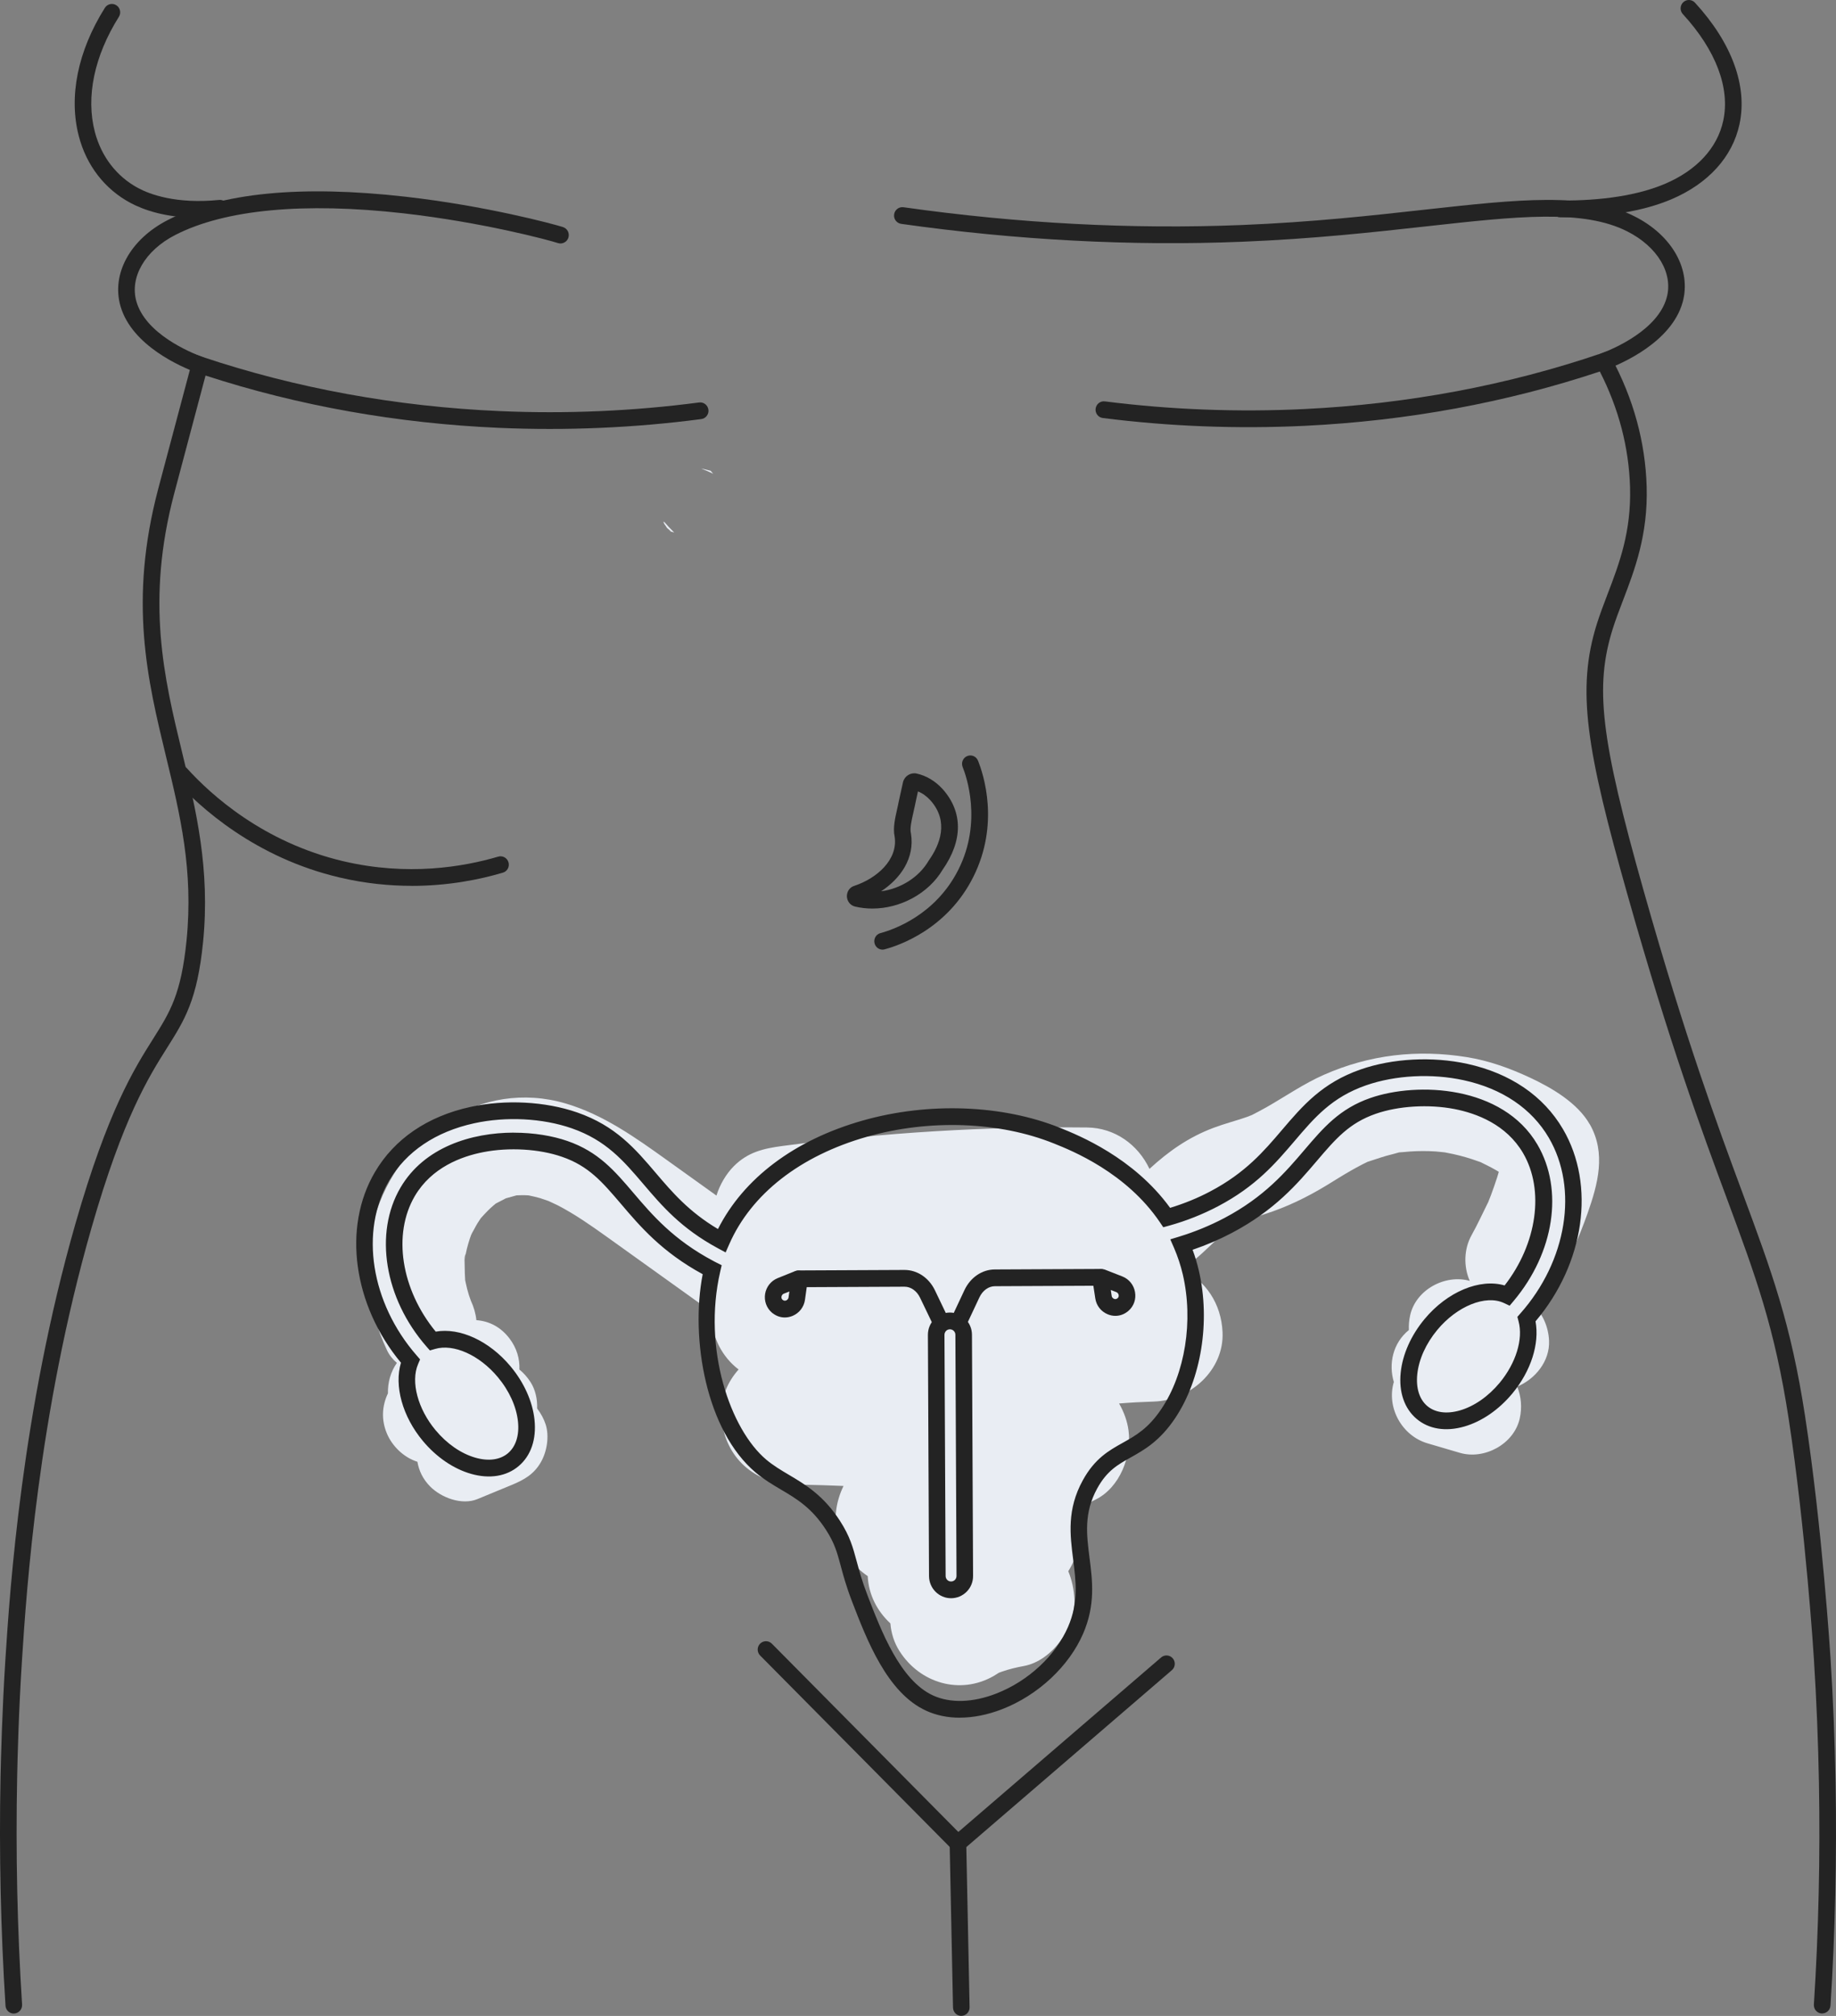
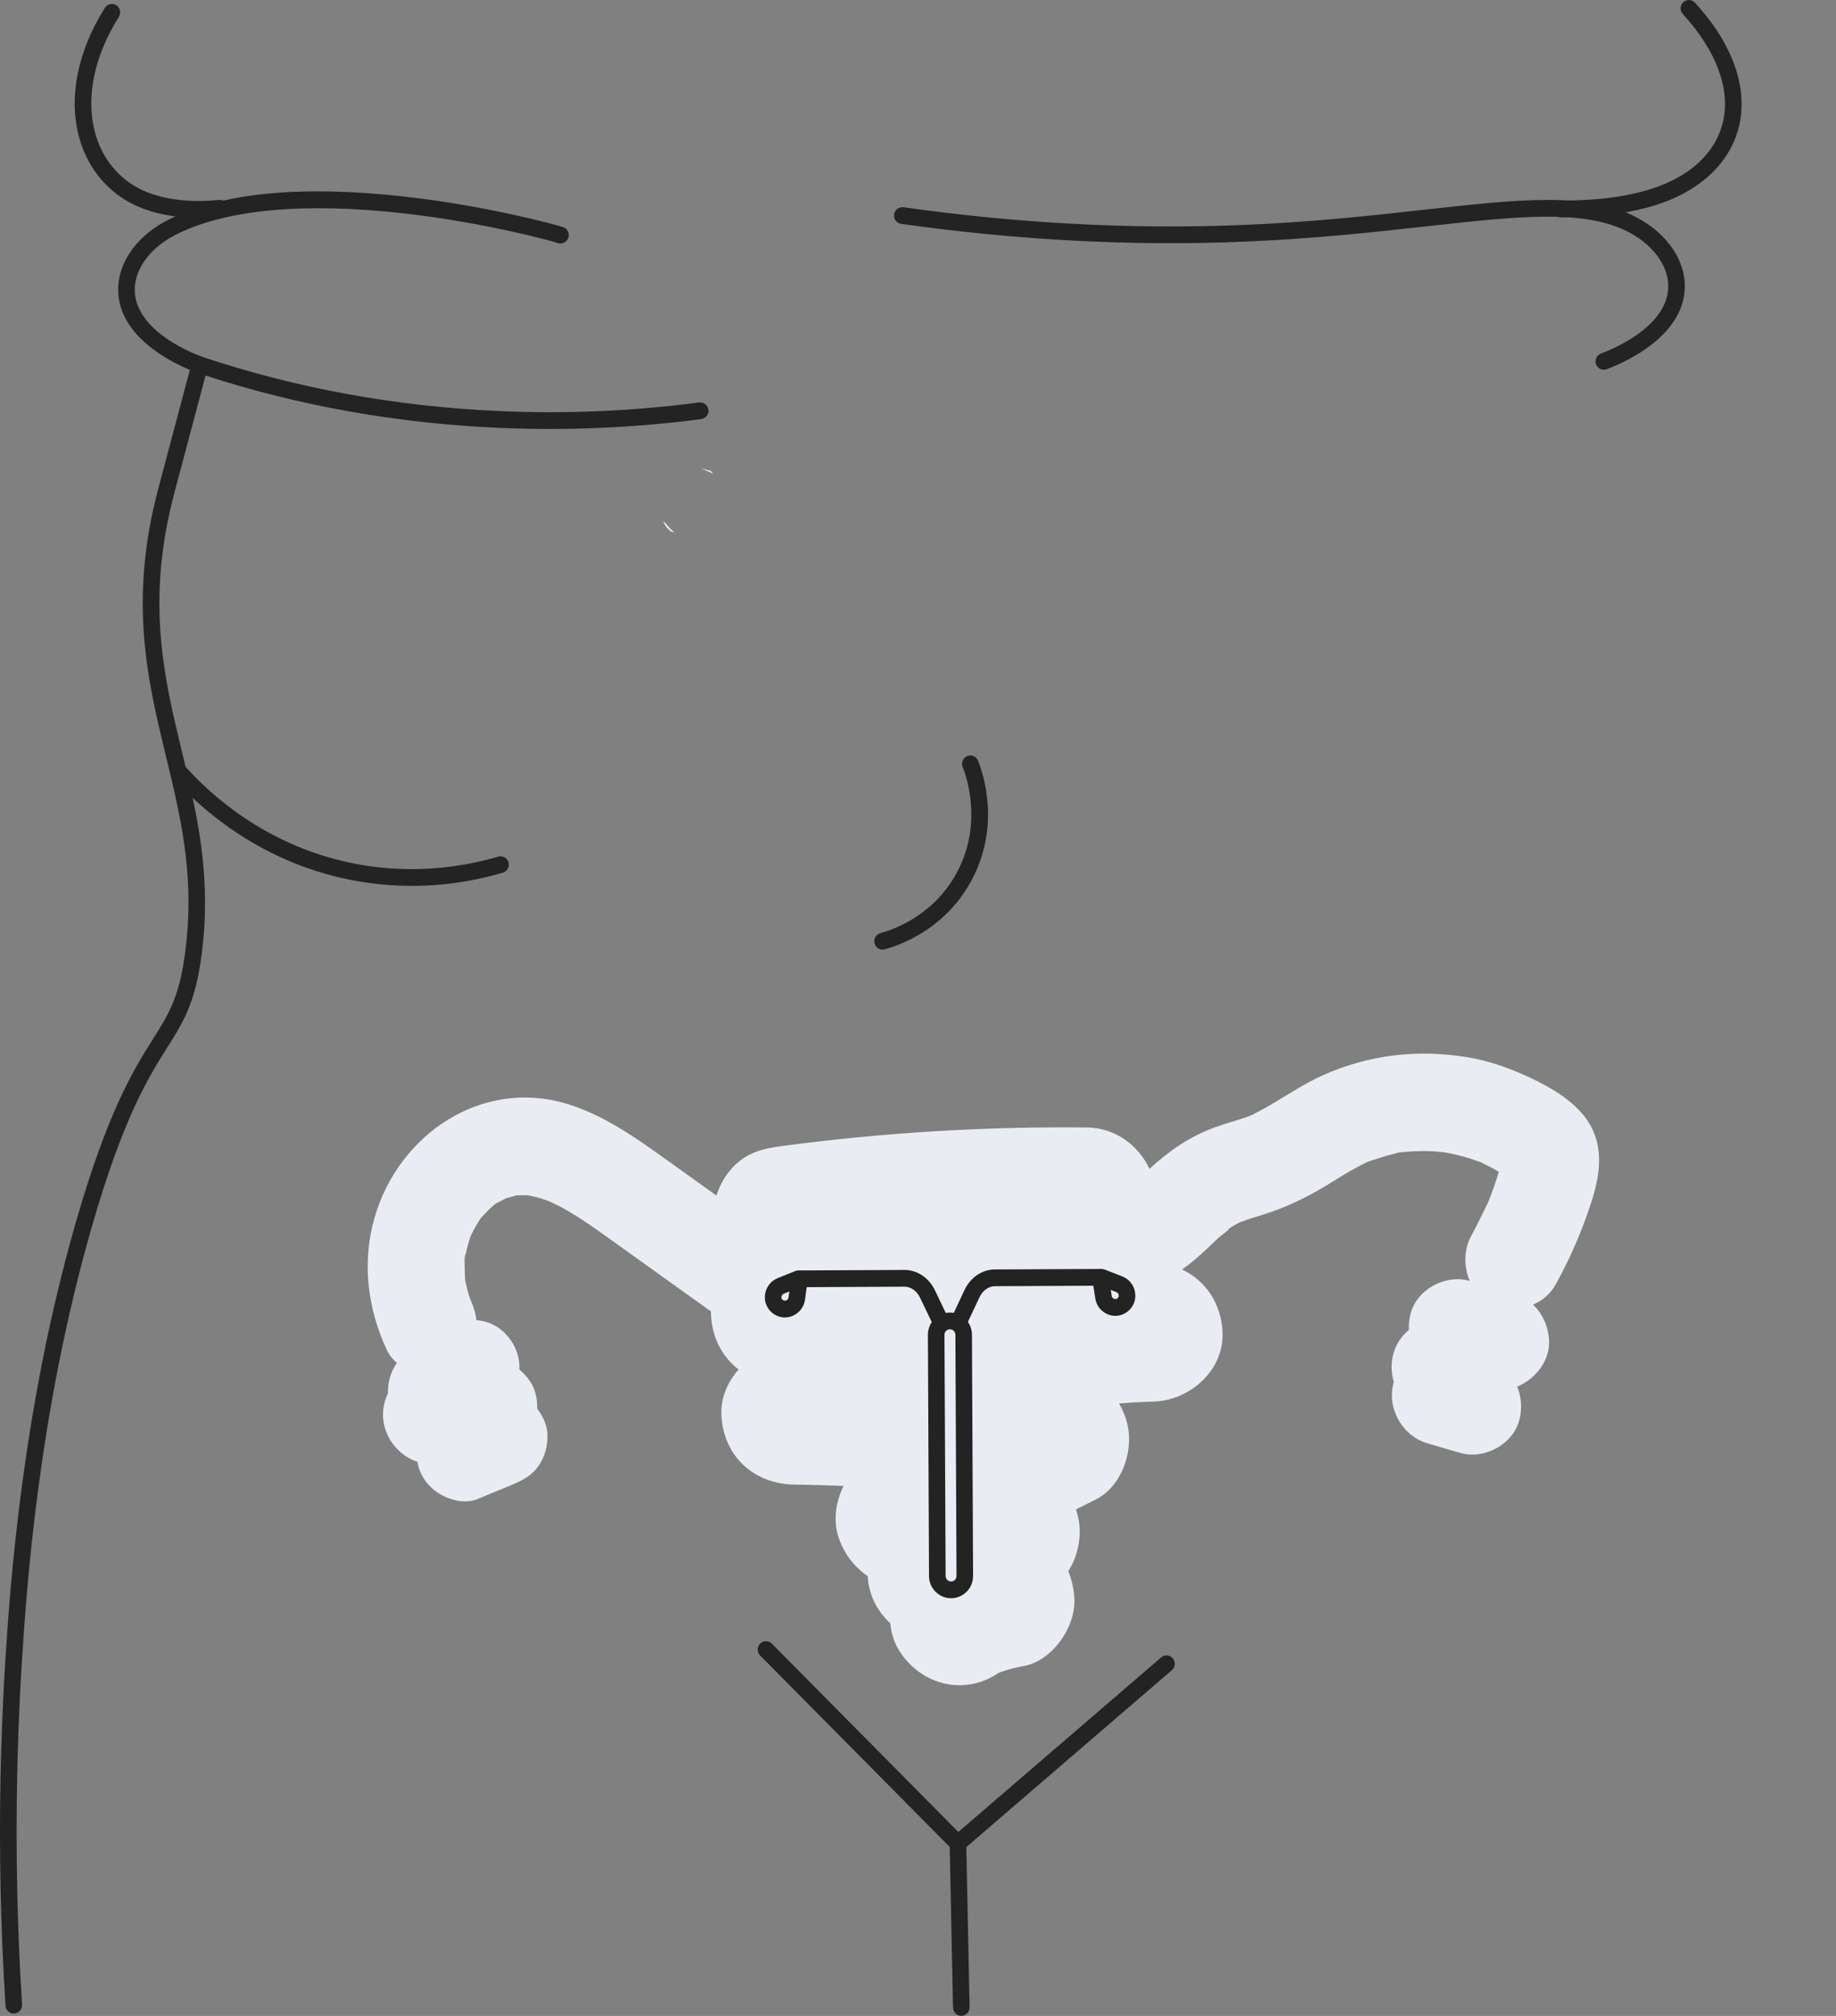
<svg xmlns="http://www.w3.org/2000/svg" width="41" height="45" viewBox="0 0 41 45" fill="none">
  <rect x="0" y="0" width="41" height="45" fill="#808080" stroke="none" />
  <g clip-path="url(#clip0_299_13309)">
    <path d="M14.977 11.865C14.985 11.866 15 11.87 15.023 11.877C15.035 11.88 15.046 11.884 15.057 11.887C14.979 11.813 14.905 11.734 14.836 11.653C14.829 11.651 14.822 11.65 14.815 11.648C14.816 11.652 14.817 11.654 14.817 11.658C14.822 11.667 14.828 11.679 14.836 11.697C14.842 11.706 14.884 11.764 14.896 11.786C14.951 11.834 15.037 11.899 14.937 11.84C14.95 11.849 14.963 11.857 14.977 11.865H14.977Z" fill="#E9EDF3" />
    <path d="M15.87 10.509C15.802 10.491 15.734 10.474 15.666 10.459C15.666 10.46 15.668 10.462 15.668 10.463C15.752 10.496 15.839 10.533 15.926 10.575C15.907 10.553 15.888 10.532 15.87 10.51V10.509Z" fill="#E9EDF3" />
    <path d="M27.932 24.898C27.867 24.922 27.864 24.924 27.883 24.917C27.892 24.914 27.901 24.911 27.911 24.907C27.918 24.904 27.925 24.902 27.933 24.898H27.932Z" fill="#E9EDF3" />
    <path d="M35.502 25.099C35.232 24.623 34.661 24.287 34.178 24.061C33.721 23.847 33.252 23.677 32.753 23.597C31.653 23.421 30.587 23.541 29.564 23.992C29.113 24.191 28.709 24.472 28.282 24.716C28.177 24.775 28.071 24.83 27.964 24.886C27.955 24.89 27.944 24.895 27.931 24.9C27.944 24.896 27.958 24.89 27.975 24.884C27.954 24.892 27.932 24.9 27.91 24.908C27.9 24.913 27.89 24.916 27.883 24.919C27.87 24.923 27.857 24.928 27.845 24.933C27.596 25.02 27.34 25.084 27.093 25.178C26.541 25.387 26.099 25.697 25.669 26.092C25.413 25.549 24.893 25.174 24.274 25.168C21.999 25.143 19.726 25.282 17.47 25.581C17.047 25.638 16.7 25.717 16.384 26.035C16.217 26.204 16.076 26.44 15.999 26.688C15.626 26.421 15.254 26.154 14.881 25.887C14.181 25.386 13.472 24.882 12.638 24.634C10.744 24.073 8.9 25.328 8.366 27.175C8.077 28.171 8.206 29.208 8.64 30.136C8.692 30.248 8.769 30.344 8.863 30.423C8.725 30.617 8.657 30.861 8.663 31.103C8.532 31.379 8.51 31.689 8.639 31.997C8.758 32.283 9.018 32.535 9.321 32.63C9.356 32.83 9.442 33.016 9.606 33.182C9.855 33.433 10.315 33.606 10.662 33.463L11.428 33.147C11.701 33.034 11.922 32.91 12.076 32.643C12.213 32.409 12.27 32.063 12.186 31.799C12.146 31.675 12.08 31.552 11.995 31.441C12.002 31.23 11.955 31.02 11.849 30.854C11.777 30.742 11.693 30.648 11.599 30.571C11.609 30.332 11.54 30.091 11.377 29.877C11.176 29.614 10.916 29.489 10.638 29.469C10.623 29.323 10.581 29.175 10.513 29.03C10.513 29.029 10.512 29.028 10.512 29.026C10.498 28.988 10.484 28.951 10.472 28.912C10.443 28.82 10.419 28.728 10.4 28.634C10.395 28.608 10.39 28.588 10.387 28.573C10.387 28.569 10.387 28.565 10.387 28.561C10.383 28.465 10.376 28.37 10.377 28.274C10.378 28.194 10.362 28.062 10.394 27.988C10.372 28.143 10.371 28.159 10.391 28.035C10.402 27.982 10.413 27.929 10.426 27.875C10.446 27.796 10.469 27.717 10.495 27.639C10.503 27.616 10.512 27.593 10.52 27.569C10.526 27.557 10.532 27.543 10.542 27.523C10.584 27.453 10.618 27.379 10.661 27.309C10.685 27.271 10.71 27.233 10.735 27.195C10.788 27.137 10.84 27.078 10.896 27.023C10.934 26.985 10.974 26.948 11.015 26.913C11.044 26.889 11.062 26.874 11.071 26.866C11.114 26.842 11.162 26.821 11.191 26.804C11.226 26.785 11.261 26.767 11.295 26.75C11.296 26.75 11.296 26.75 11.297 26.749C11.374 26.728 11.452 26.707 11.528 26.685C11.53 26.685 11.532 26.684 11.534 26.683C11.577 26.681 11.62 26.679 11.663 26.679C11.711 26.679 11.758 26.681 11.806 26.684C11.892 26.703 11.976 26.72 12.061 26.745C12.078 26.75 12.185 26.788 12.249 26.809C12.299 26.834 12.441 26.898 12.46 26.908C12.838 27.105 13.188 27.349 13.535 27.597C14.316 28.155 15.096 28.715 15.877 29.274C15.876 29.298 15.877 29.322 15.877 29.345C15.9 29.86 16.131 30.293 16.494 30.57C16.246 30.847 16.093 31.206 16.11 31.586C16.149 32.467 16.785 33.084 17.645 33.135C17.741 33.141 17.837 33.143 17.931 33.142C18.234 33.148 18.536 33.157 18.837 33.17C18.662 33.524 18.607 33.947 18.719 34.296C18.837 34.664 19.071 34.978 19.377 35.182C19.399 35.605 19.588 35.962 19.883 36.238C19.901 36.456 19.967 36.669 20.088 36.858C20.543 37.572 21.439 37.84 22.188 37.413C22.215 37.398 22.261 37.367 22.307 37.339C22.328 37.331 22.349 37.323 22.37 37.316C22.532 37.259 22.697 37.22 22.865 37.189C23.496 37.073 24.02 36.327 23.992 35.695C23.982 35.479 23.937 35.271 23.856 35.073C24.059 34.756 24.146 34.359 24.098 33.994C24.083 33.888 24.059 33.788 24.027 33.694L24.468 33.473C25.012 33.201 25.277 32.5 25.201 31.93C25.175 31.73 25.101 31.52 24.99 31.329C25.248 31.308 25.506 31.294 25.766 31.286C26.568 31.262 27.339 30.59 27.301 29.737C27.272 29.097 26.922 28.584 26.397 28.339C26.485 28.275 26.571 28.208 26.655 28.139C26.789 28.03 26.915 27.912 27.04 27.793C27.103 27.733 27.166 27.672 27.23 27.612C27.28 27.567 27.412 27.489 27.448 27.424C27.465 27.413 27.483 27.4 27.5 27.389C27.561 27.35 27.624 27.316 27.689 27.283C27.682 27.291 27.838 27.228 27.89 27.212C28.008 27.173 28.127 27.139 28.245 27.101C28.727 26.948 29.179 26.729 29.612 26.467C29.793 26.357 29.972 26.243 30.155 26.138C30.246 26.086 30.339 26.035 30.433 25.987C30.47 25.968 30.508 25.951 30.545 25.932C30.547 25.932 30.549 25.931 30.551 25.931C30.733 25.874 30.908 25.808 31.095 25.765C31.137 25.756 31.19 25.737 31.243 25.724C31.249 25.724 31.273 25.723 31.328 25.718C31.382 25.713 31.436 25.708 31.49 25.704C31.68 25.691 31.87 25.691 32.06 25.703C32.096 25.705 32.222 25.72 32.267 25.724C32.33 25.736 32.393 25.748 32.456 25.762C32.642 25.803 32.825 25.856 33.003 25.921C33.008 25.923 33.038 25.932 33.065 25.942C33.07 25.945 33.076 25.947 33.082 25.951C33.179 26 33.277 26.046 33.371 26.1C33.405 26.118 33.437 26.138 33.47 26.158C33.458 26.197 33.447 26.237 33.435 26.276C33.392 26.411 33.344 26.545 33.295 26.678C33.278 26.722 33.261 26.766 33.243 26.81C33.24 26.819 33.237 26.827 33.234 26.834C33.232 26.839 33.229 26.845 33.224 26.853C33.104 27.093 32.994 27.336 32.863 27.57C32.69 27.878 32.68 28.27 32.821 28.592C32.276 28.438 31.62 28.785 31.491 29.358C31.466 29.469 31.457 29.58 31.462 29.689C31.102 29.982 31.005 30.446 31.126 30.849C30.957 31.415 31.302 32.05 31.88 32.219C32.121 32.29 32.362 32.36 32.602 32.431C33.147 32.59 33.808 32.237 33.937 31.666C33.993 31.418 33.969 31.169 33.881 30.952C34.283 30.786 34.612 30.385 34.592 29.927C34.578 29.616 34.45 29.326 34.234 29.122C34.439 29.037 34.618 28.889 34.737 28.676C35.022 28.168 35.259 27.632 35.453 27.082C35.683 26.429 35.869 25.743 35.503 25.098L35.502 25.099Z" fill="#E9EDF3" />
    <path d="M19.708 21.198C19.626 21.198 19.551 21.142 19.53 21.058C19.504 20.958 19.562 20.856 19.661 20.829C19.94 20.755 20.89 20.433 21.404 19.408C21.94 18.341 21.576 17.315 21.497 17.121C21.459 17.025 21.504 16.916 21.599 16.877C21.694 16.838 21.802 16.884 21.84 16.98C21.965 17.29 22.327 18.395 21.734 19.577C21.15 20.741 20.073 21.107 19.756 21.191C19.74 21.195 19.724 21.198 19.708 21.198Z" fill="#232323" />
-     <path d="M19.481 20.281C19.351 20.281 19.223 20.267 19.097 20.237C18.991 20.213 18.915 20.12 18.912 20.008C18.91 19.898 18.978 19.803 19.081 19.773C19.572 19.609 20.059 19.196 19.978 18.672C19.937 18.488 19.989 18.262 20.03 18.079C20.041 18.034 20.05 17.991 20.058 17.953L20.058 17.948C20.069 17.903 20.079 17.856 20.089 17.805C20.11 17.706 20.134 17.594 20.165 17.461C20.197 17.325 20.333 17.238 20.469 17.267C20.688 17.316 20.885 17.433 21.053 17.617C21.505 18.127 21.504 18.764 21.05 19.414C20.734 19.947 20.104 20.281 19.481 20.281ZM20.421 18.026C20.413 18.068 20.402 18.114 20.391 18.163C20.359 18.302 20.316 18.492 20.34 18.593L20.343 18.606C20.432 19.157 20.109 19.611 19.676 19.896C20.108 19.838 20.518 19.588 20.736 19.216L20.744 19.203C20.991 18.853 21.196 18.337 20.78 17.868C20.694 17.774 20.601 17.707 20.499 17.666C20.481 17.745 20.466 17.817 20.452 17.882C20.442 17.933 20.432 17.981 20.422 18.026L20.421 18.026Z" fill="#232323" />
    <path d="M0.308 44.947C0.211 44.947 0.129 44.871 0.123 44.772C0.016 43.084 -0.022 41.364 0.012 39.662C0.021 39.247 0.048 38.157 0.123 37.001C0.221 35.5 0.481 31.514 1.685 27.314C2.409 24.79 2.994 23.863 3.421 23.186C3.797 22.59 4.045 22.196 4.166 20.991C4.322 19.424 4.023 18.189 3.706 16.881C3.294 15.179 2.868 13.419 3.535 10.906L4.334 7.904L4.52 7.967C6.619 8.669 8.854 9.076 11.163 9.177C12.646 9.242 14.143 9.177 15.612 8.984C15.714 8.971 15.806 9.043 15.82 9.146C15.833 9.248 15.761 9.342 15.66 9.355C14.169 9.551 12.651 9.616 11.147 9.551C8.872 9.451 6.667 9.059 4.59 8.383L3.894 11.002C3.25 13.423 3.665 15.136 4.066 16.792C4.376 18.072 4.697 19.397 4.535 21.027C4.406 22.321 4.123 22.768 3.733 23.386C3.318 24.044 2.75 24.945 2.041 27.417C0.847 31.578 0.59 35.535 0.493 37.025C0.418 38.173 0.391 39.256 0.383 39.669C0.349 41.361 0.386 43.07 0.493 44.747C0.499 44.85 0.422 44.939 0.32 44.946C0.316 44.946 0.312 44.946 0.308 44.946V44.947Z" fill="#232323" />
-     <path d="M40.692 44.945C40.687 44.945 40.684 44.945 40.679 44.945C40.577 44.939 40.5 44.85 40.506 44.747C40.611 43.115 40.649 41.449 40.619 39.797C40.603 38.893 40.565 37.96 40.506 37.025C40.505 36.996 40.323 34.148 39.943 31.668C39.631 29.638 39.208 28.495 38.567 26.765C37.998 25.231 37.29 23.32 36.349 19.991C35.425 16.727 35.197 15.392 35.663 13.916C35.731 13.701 35.812 13.492 35.896 13.269C36.158 12.585 36.429 11.877 36.401 10.877C36.375 9.99 36.149 9.121 35.726 8.293C33.643 8.986 31.43 9.394 29.142 9.505C27.637 9.578 26.119 9.52 24.627 9.331C24.526 9.319 24.454 9.225 24.466 9.123C24.479 9.02 24.571 8.947 24.673 8.96C26.144 9.146 27.642 9.203 29.124 9.131C31.432 9.019 33.664 8.601 35.757 7.888L35.905 7.838L35.979 7.976C36.477 8.897 36.743 9.869 36.772 10.866C36.802 11.941 36.505 12.718 36.243 13.403C36.16 13.62 36.082 13.824 36.017 14.028C35.607 15.329 35.742 16.479 36.706 19.888C37.643 23.202 38.348 25.105 38.914 26.633C39.563 28.385 39.992 29.542 40.309 31.609C40.693 34.106 40.875 36.972 40.877 37C40.936 37.941 40.974 38.879 40.99 39.788C41.02 41.451 40.982 43.127 40.877 44.77C40.87 44.868 40.789 44.944 40.692 44.944L40.692 44.945Z" fill="#232323" />
    <path d="M21.468 44.999C21.367 44.999 21.285 44.918 21.282 44.816L21.205 41.062L25.929 36.998C26.007 36.931 26.124 36.94 26.19 37.019C26.256 37.097 26.247 37.215 26.169 37.282L21.579 41.231L21.652 44.807C21.654 44.91 21.573 44.996 21.471 44.998C21.469 44.998 21.468 44.998 21.467 44.998L21.468 44.999Z" fill="#232323" />
    <path d="M35.816 8.254C35.741 8.254 35.67 8.208 35.642 8.132C35.607 8.036 35.655 7.928 35.751 7.892C36.044 7.782 37.016 7.367 37.218 6.649C37.371 6.105 37.018 5.509 36.34 5.166C35.352 4.665 33.887 4.827 31.859 5.052C30.675 5.183 29.334 5.332 27.744 5.396C25.273 5.497 22.71 5.362 20.124 4.997C20.023 4.982 19.952 4.888 19.967 4.786C19.981 4.683 20.074 4.612 20.176 4.626C22.739 4.989 25.28 5.122 27.729 5.023C29.306 4.959 30.641 4.811 31.818 4.68C33.909 4.449 35.42 4.281 36.506 4.832C37.348 5.258 37.777 6.03 37.574 6.751C37.324 7.638 36.214 8.117 35.88 8.242C35.859 8.25 35.837 8.254 35.816 8.254Z" fill="#232323" />
    <path d="M34.928 4.85C34.897 4.85 34.867 4.85 34.836 4.85C34.734 4.848 34.651 4.764 34.652 4.661C34.653 4.558 34.736 4.476 34.838 4.476H34.839C35.78 4.483 36.587 4.356 37.177 4.105C37.889 3.804 38.352 3.302 38.482 2.694C38.639 1.964 38.318 1.119 37.579 0.314C37.51 0.239 37.514 0.12 37.589 0.05C37.664 -0.021 37.781 -0.016 37.851 0.06C38.675 0.957 39.028 1.921 38.845 2.773C38.688 3.503 38.147 4.1 37.321 4.45C36.704 4.712 35.878 4.85 34.928 4.85Z" fill="#232323" />
    <path d="M4.461 8.332C4.44 8.332 4.418 8.328 4.398 8.32C4.063 8.197 2.949 7.724 2.692 6.838C2.482 6.118 2.905 5.344 3.744 4.913C4.933 4.302 6.72 4.126 9.055 4.391C10.851 4.595 12.351 4.998 12.573 5.069C12.67 5.101 12.724 5.206 12.693 5.305C12.662 5.403 12.557 5.457 12.46 5.426C12.245 5.356 10.778 4.963 9.013 4.762C6.783 4.51 5.019 4.677 3.912 5.246C3.237 5.593 2.89 6.191 3.047 6.733C3.255 7.451 4.23 7.861 4.525 7.97C4.621 8.005 4.67 8.113 4.635 8.209C4.607 8.285 4.536 8.332 4.46 8.332L4.461 8.332Z" fill="#232323" />
    <path d="M4.429 4.861C3.703 4.861 3.212 4.689 2.911 4.528C2.341 4.223 1.932 3.696 1.761 3.043C1.529 2.16 1.735 1.141 2.342 0.175C2.397 0.088 2.511 0.062 2.598 0.117C2.684 0.172 2.71 0.288 2.655 0.375C2.104 1.253 1.913 2.166 2.119 2.948C2.264 3.498 2.607 3.942 3.085 4.198C3.347 4.338 3.931 4.559 4.894 4.463C4.996 4.454 5.087 4.528 5.097 4.631C5.107 4.733 5.032 4.825 4.931 4.835C4.753 4.853 4.586 4.861 4.43 4.861L4.429 4.861Z" fill="#232323" />
    <path d="M17.526 29.409C17.436 29.409 17.346 29.381 17.27 29.325C17.263 29.321 17.257 29.316 17.25 29.311C17.245 29.307 17.239 29.302 17.233 29.297C17.115 29.193 17.061 29.038 17.086 28.881C17.113 28.722 17.218 28.591 17.366 28.531L17.746 28.378C17.816 28.35 17.896 28.362 17.955 28.409C18.014 28.456 18.044 28.532 18.033 28.607L17.976 29.015C17.953 29.175 17.851 29.308 17.703 29.372C17.646 29.396 17.586 29.409 17.526 29.409ZM17.627 28.829L17.503 28.878C17.464 28.894 17.454 28.929 17.452 28.944C17.449 28.959 17.448 28.99 17.475 29.014L17.485 29.021C17.514 29.042 17.543 29.034 17.558 29.028C17.571 29.022 17.602 29.004 17.609 28.962L17.628 28.829H17.627Z" fill="#232323" />
    <path d="M24.907 29.373C24.849 29.373 24.79 29.361 24.734 29.337C24.586 29.275 24.483 29.143 24.459 28.983L24.397 28.576C24.386 28.5 24.415 28.424 24.474 28.377C24.532 28.329 24.612 28.317 24.682 28.344L25.063 28.493C25.212 28.552 25.318 28.681 25.346 28.841C25.374 28.998 25.321 29.153 25.204 29.257C25.198 29.263 25.192 29.268 25.185 29.273C25.18 29.277 25.174 29.282 25.168 29.286C25.091 29.343 25 29.373 24.907 29.373ZM24.805 28.794L24.825 28.927C24.831 28.969 24.863 28.986 24.876 28.992C24.891 28.999 24.92 29.006 24.949 28.985L24.959 28.977C24.985 28.954 24.984 28.923 24.981 28.908C24.979 28.893 24.968 28.859 24.929 28.843L24.804 28.795L24.805 28.794Z" fill="#232323" />
    <path d="M21.238 35.676C20.968 35.676 20.748 35.455 20.746 35.182L20.721 29.798C20.72 29.524 20.939 29.3 21.211 29.299H21.213C21.483 29.299 21.704 29.52 21.705 29.794L21.73 35.177C21.731 35.309 21.681 35.435 21.588 35.529C21.495 35.623 21.372 35.675 21.241 35.676H21.238ZM21.213 29.673H21.212C21.145 29.673 21.091 29.729 21.091 29.797L21.117 35.18C21.117 35.213 21.13 35.244 21.153 35.267C21.175 35.29 21.206 35.302 21.238 35.302H21.239C21.271 35.302 21.302 35.289 21.325 35.266C21.347 35.243 21.36 35.212 21.36 35.179L21.335 29.796C21.335 29.728 21.28 29.673 21.213 29.673Z" fill="#232323" />
    <path d="M21.404 29.707C21.378 29.707 21.351 29.701 21.325 29.689C21.232 29.645 21.193 29.533 21.236 29.44L21.537 28.799C21.67 28.516 21.929 28.339 22.214 28.337L24.573 28.326H24.574C24.677 28.326 24.759 28.41 24.76 28.512C24.76 28.615 24.677 28.7 24.575 28.7L22.216 28.711C22.075 28.712 21.944 28.807 21.872 28.959L21.571 29.6C21.54 29.667 21.474 29.706 21.404 29.706L21.404 29.707Z" fill="#232323" />
    <path d="M21.018 29.709C20.95 29.709 20.883 29.67 20.852 29.604L20.545 28.966C20.472 28.815 20.34 28.722 20.2 28.722H20.198L17.839 28.733H17.838C17.735 28.733 17.653 28.649 17.652 28.547C17.652 28.444 17.734 28.359 17.837 28.359L20.196 28.348H20.199C20.483 28.348 20.743 28.522 20.878 28.802L21.184 29.441C21.229 29.534 21.191 29.645 21.099 29.691C21.073 29.703 21.045 29.709 21.018 29.709H21.018Z" fill="#232323" />
    <path d="M21.392 41.336C21.344 41.336 21.297 41.318 21.261 41.281L16.974 36.954C16.902 36.881 16.902 36.763 16.974 36.69C17.047 36.617 17.164 36.617 17.236 36.69L21.523 41.017C21.596 41.09 21.596 41.208 21.523 41.281C21.487 41.317 21.439 41.336 21.392 41.336H21.392Z" fill="#232323" />
    <path d="M9.193 19.774C8.697 19.774 8.158 19.722 7.59 19.589C5.7 19.147 4.464 18.026 3.896 17.397C3.827 17.32 3.832 17.202 3.908 17.133C3.984 17.063 4.101 17.069 4.17 17.145C4.709 17.742 5.881 18.806 7.673 19.226C9.103 19.56 10.339 19.354 11.125 19.122C11.223 19.093 11.326 19.149 11.355 19.249C11.384 19.348 11.328 19.452 11.229 19.48C10.713 19.633 10.012 19.775 9.193 19.775L9.193 19.774Z" fill="#232323" />
-     <path d="M21.435 38.343C21.164 38.343 20.91 38.291 20.684 38.188C19.811 37.79 19.358 36.608 19.026 35.746C18.896 35.407 18.828 35.155 18.774 34.952C18.693 34.651 18.639 34.451 18.447 34.152C18.127 33.656 17.789 33.456 17.43 33.245C17.247 33.136 17.057 33.024 16.876 32.871C15.771 31.943 15.411 29.89 15.692 28.443C14.78 27.947 14.294 27.376 13.864 26.87C13.447 26.382 13.147 26.029 12.552 25.823C12.044 25.646 11.37 25.606 10.794 25.718C10.303 25.813 9.639 26.06 9.263 26.699C8.763 27.552 8.957 28.783 9.73 29.725C10.269 29.63 10.925 29.93 11.401 30.5C11.703 30.862 11.893 31.285 11.936 31.692C11.982 32.127 11.857 32.493 11.585 32.724C11.313 32.956 10.934 33.018 10.517 32.899C10.127 32.787 9.745 32.527 9.443 32.165C8.987 31.619 8.799 30.934 8.954 30.419C7.888 29.136 7.645 27.401 8.371 26.166C8.807 25.423 9.546 24.918 10.51 24.708C11.286 24.539 12.175 24.585 12.888 24.832C13.749 25.131 14.186 25.644 14.648 26.187C15.01 26.612 15.383 27.049 16.033 27.435C16.606 26.301 17.743 25.446 19.259 25.015C20.73 24.596 22.382 24.657 23.675 25.177C24.087 25.343 25.313 25.837 26.13 26.962C26.445 26.866 26.748 26.743 27.03 26.593C27.813 26.18 28.226 25.695 28.625 25.227C29.088 24.684 29.525 24.171 30.386 23.872C31.099 23.624 31.988 23.578 32.764 23.747C33.727 23.958 34.468 24.462 34.903 25.205C35.637 26.456 35.383 28.207 34.29 29.495C34.382 29.996 34.189 30.603 33.773 31.105C33.472 31.468 33.091 31.73 32.701 31.843C32.285 31.963 31.906 31.902 31.634 31.672C31.361 31.441 31.235 31.075 31.279 30.641C31.32 30.234 31.509 29.81 31.81 29.447C32.321 28.831 33.049 28.533 33.6 28.694C34.324 27.764 34.496 26.565 34.011 25.738C33.636 25.099 32.972 24.852 32.48 24.756C31.904 24.645 31.23 24.686 30.723 24.862C30.128 25.069 29.827 25.421 29.411 25.909C28.969 26.428 28.468 27.015 27.51 27.521C27.232 27.668 26.937 27.794 26.632 27.898C26.689 28.051 26.735 28.206 26.771 28.361C27.035 29.493 26.826 30.789 26.239 31.662C25.896 32.172 25.552 32.364 25.249 32.534C24.965 32.692 24.719 32.83 24.502 33.225C24.203 33.769 24.264 34.252 24.329 34.763C24.396 35.285 24.465 35.824 24.188 36.465C23.873 37.194 23.181 37.841 22.381 38.152C22.055 38.279 21.733 38.342 21.432 38.342L21.435 38.343ZM11.477 25.284C11.92 25.284 12.339 25.354 12.672 25.47C13.362 25.709 13.725 26.135 14.144 26.627C14.564 27.12 15.04 27.678 15.936 28.151C15.945 28.156 15.954 28.161 15.964 28.166L16.116 28.243L16.083 28.386C15.686 30.112 16.309 31.909 17.113 32.584C17.271 32.716 17.439 32.816 17.618 32.922C17.979 33.136 18.39 33.379 18.757 33.948C18.982 34.296 19.047 34.542 19.131 34.853C19.187 35.058 19.248 35.29 19.372 35.61C19.68 36.412 20.102 37.511 20.837 37.847C21.223 38.023 21.725 38.008 22.25 37.803C22.962 37.526 23.575 36.956 23.851 36.315C24.087 35.769 24.027 35.303 23.965 34.811C23.895 34.262 23.822 33.695 24.18 33.044C24.449 32.554 24.766 32.378 25.072 32.207C25.365 32.043 25.642 31.888 25.934 31.452C26.466 30.662 26.654 29.482 26.413 28.447C26.366 28.248 26.301 28.05 26.218 27.857L26.134 27.665L26.333 27.604C26.685 27.496 27.023 27.357 27.34 27.19C28.235 26.718 28.712 26.159 29.132 25.666C29.552 25.174 29.914 24.748 30.604 24.509C31.649 24.146 33.556 24.226 34.332 25.549C34.922 26.556 34.71 27.958 33.804 29.037L33.712 29.146L33.584 29.086C33.177 28.896 32.537 29.155 32.096 29.687C31.842 29.993 31.683 30.346 31.649 30.679C31.618 30.987 31.697 31.237 31.873 31.386C32.049 31.534 32.307 31.569 32.601 31.484C32.92 31.392 33.236 31.172 33.49 30.866C33.853 30.428 34.018 29.89 33.911 29.494L33.885 29.395L33.952 29.319C34.992 28.146 35.253 26.533 34.586 25.396C34.204 24.745 33.547 24.301 32.687 24.113C31.974 23.957 31.159 24 30.508 24.226C29.741 24.492 29.355 24.946 28.908 25.471C28.485 25.966 28.049 26.479 27.203 26.925C26.859 27.106 26.491 27.253 26.105 27.36L25.977 27.395L25.903 27.285C25.151 26.174 23.938 25.686 23.538 25.526C22.317 25.034 20.755 24.978 19.36 25.375C17.87 25.799 16.778 26.651 16.285 27.773L16.204 27.957L16.028 27.862C15.21 27.42 14.782 26.918 14.368 26.432C13.92 25.907 13.534 25.453 12.767 25.186C12.116 24.96 11.301 24.918 10.589 25.074C9.728 25.262 9.071 25.705 8.689 26.356C8.029 27.482 8.282 29.085 9.304 30.256L9.381 30.345L9.335 30.453C9.169 30.845 9.33 31.45 9.726 31.924C9.981 32.23 10.297 32.448 10.617 32.539C10.911 32.623 11.17 32.587 11.345 32.438C11.52 32.289 11.599 32.038 11.567 31.732C11.532 31.398 11.372 31.046 11.117 30.741C10.705 30.247 10.128 29.989 9.713 30.112L9.6 30.145L9.522 30.056C8.585 28.984 8.347 27.525 8.944 26.509C9.473 25.607 10.527 25.283 11.476 25.283L11.477 25.284Z" fill="#232323" />
  </g>
  <defs>
    <clipPath id="clip0_299_13309">
      <rect width="41" height="45" fill="white" />
    </clipPath>
  </defs>
</svg>